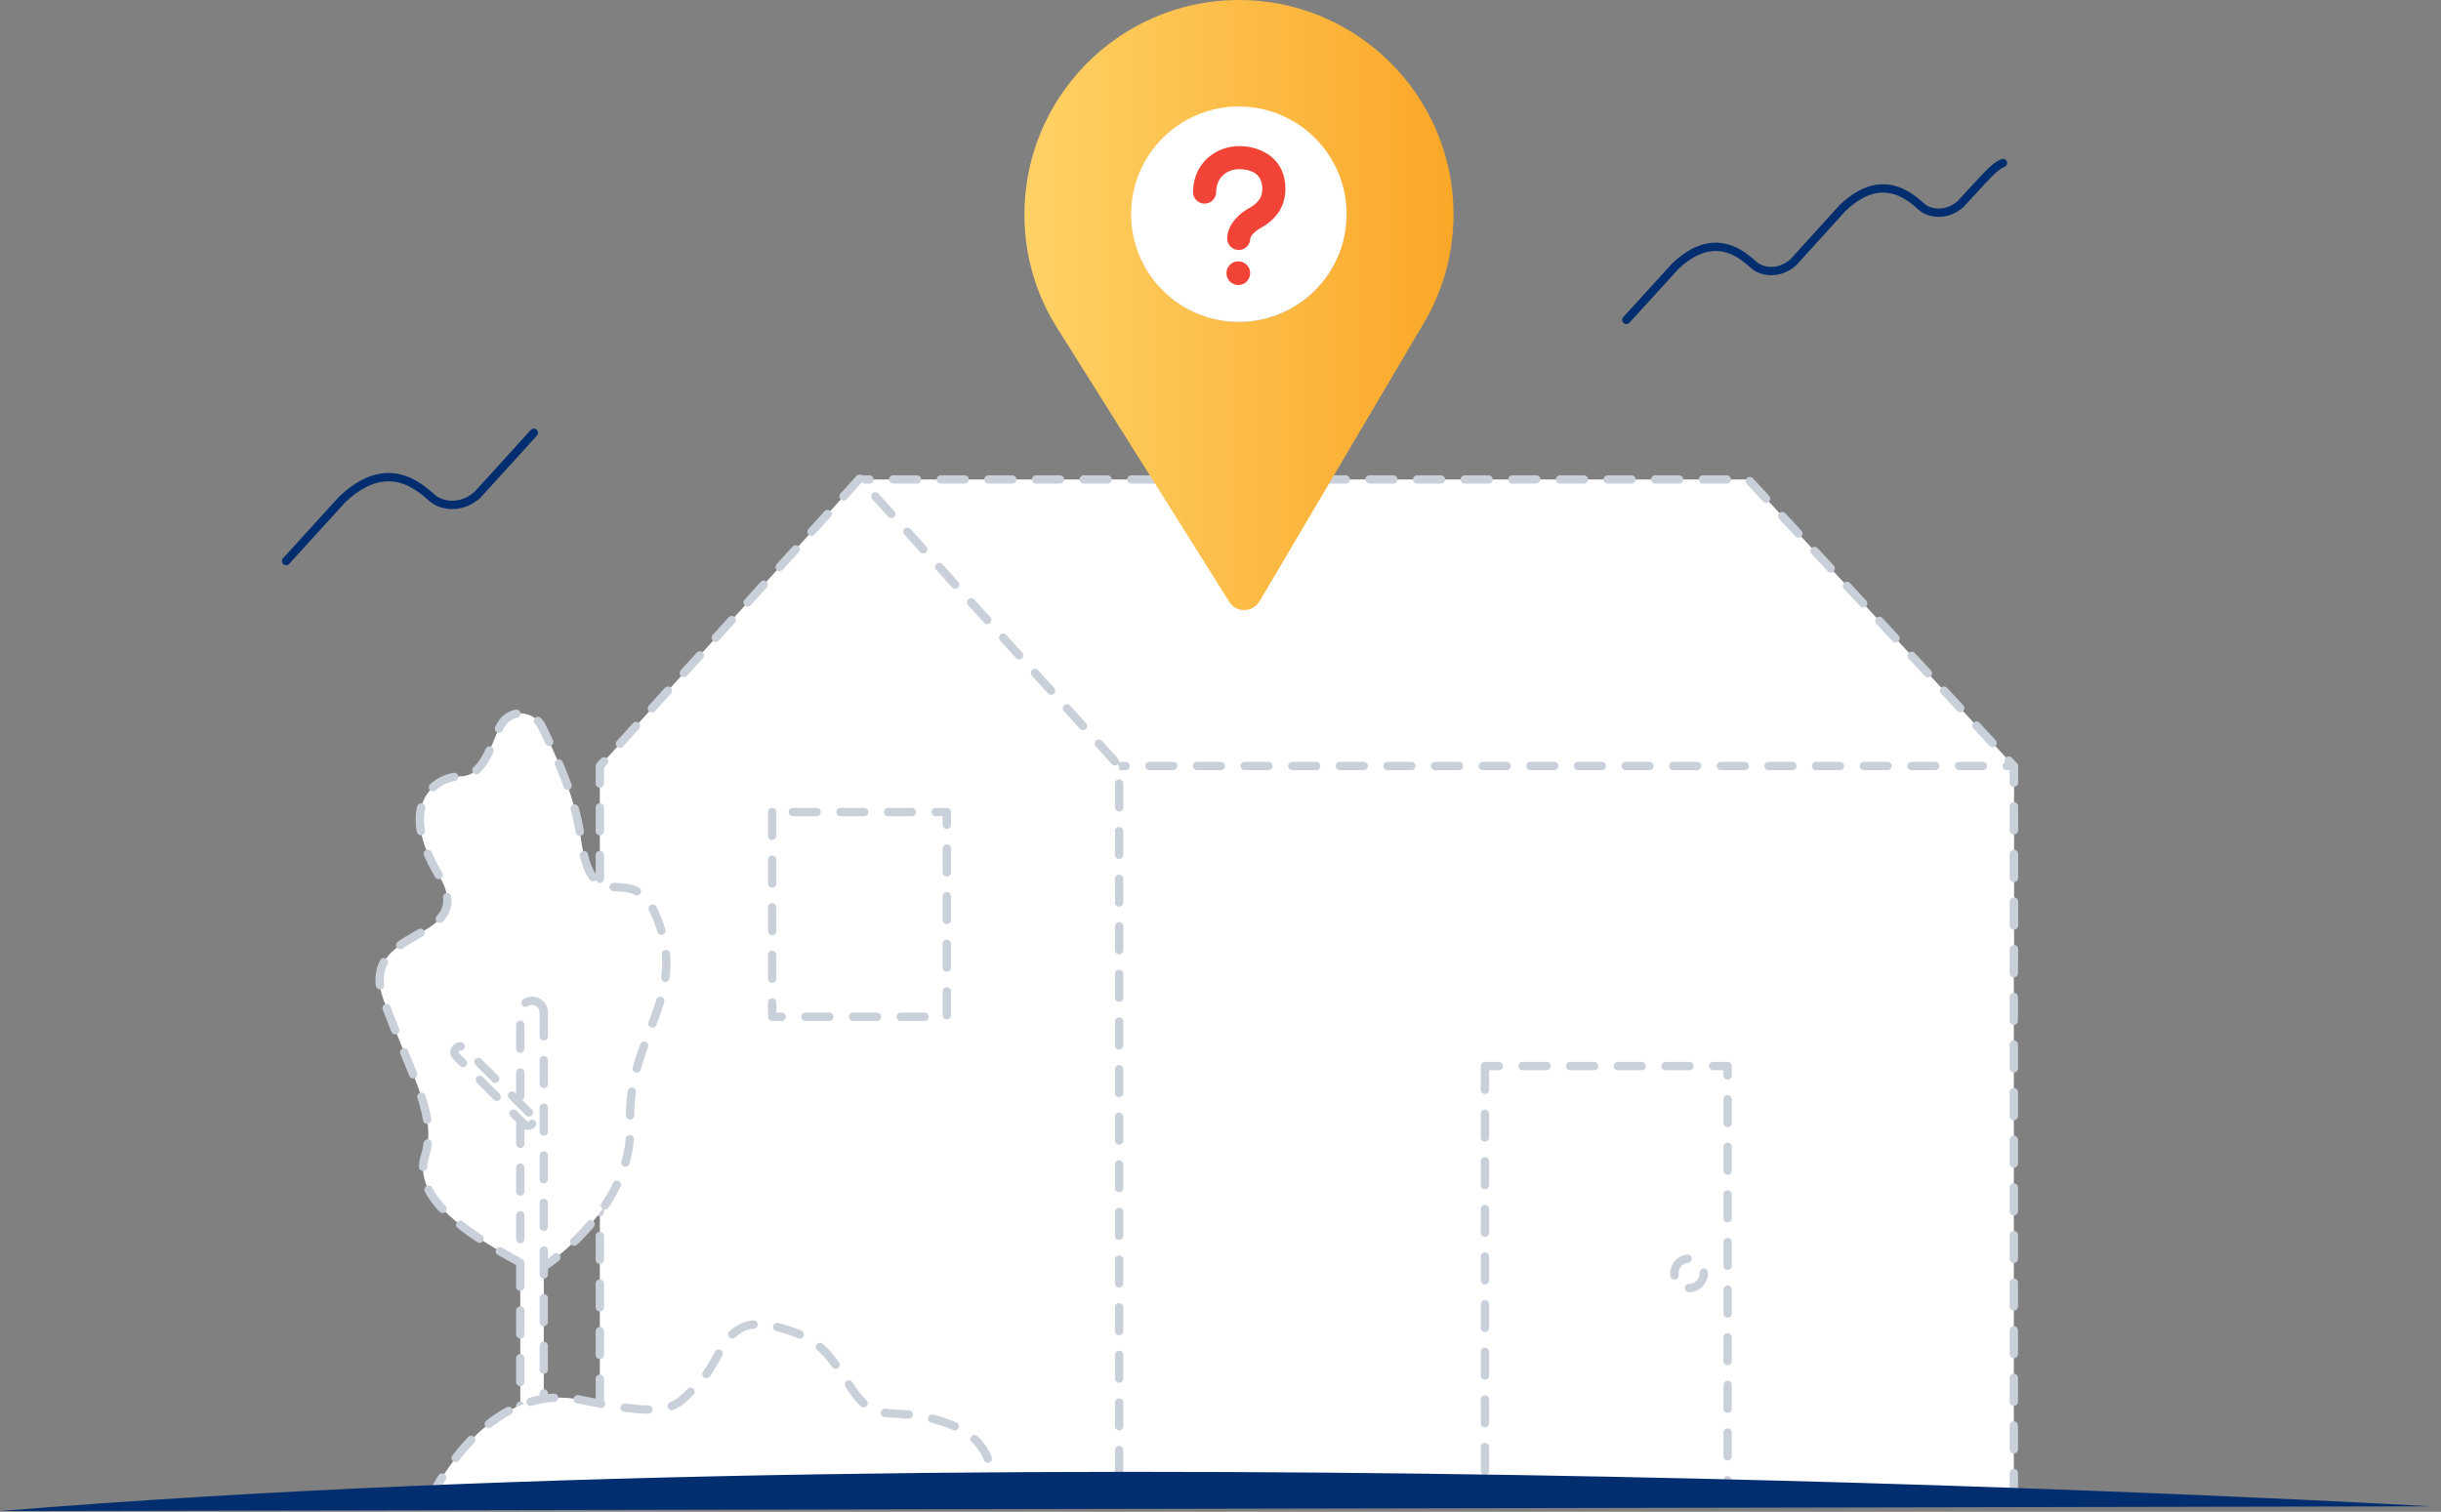
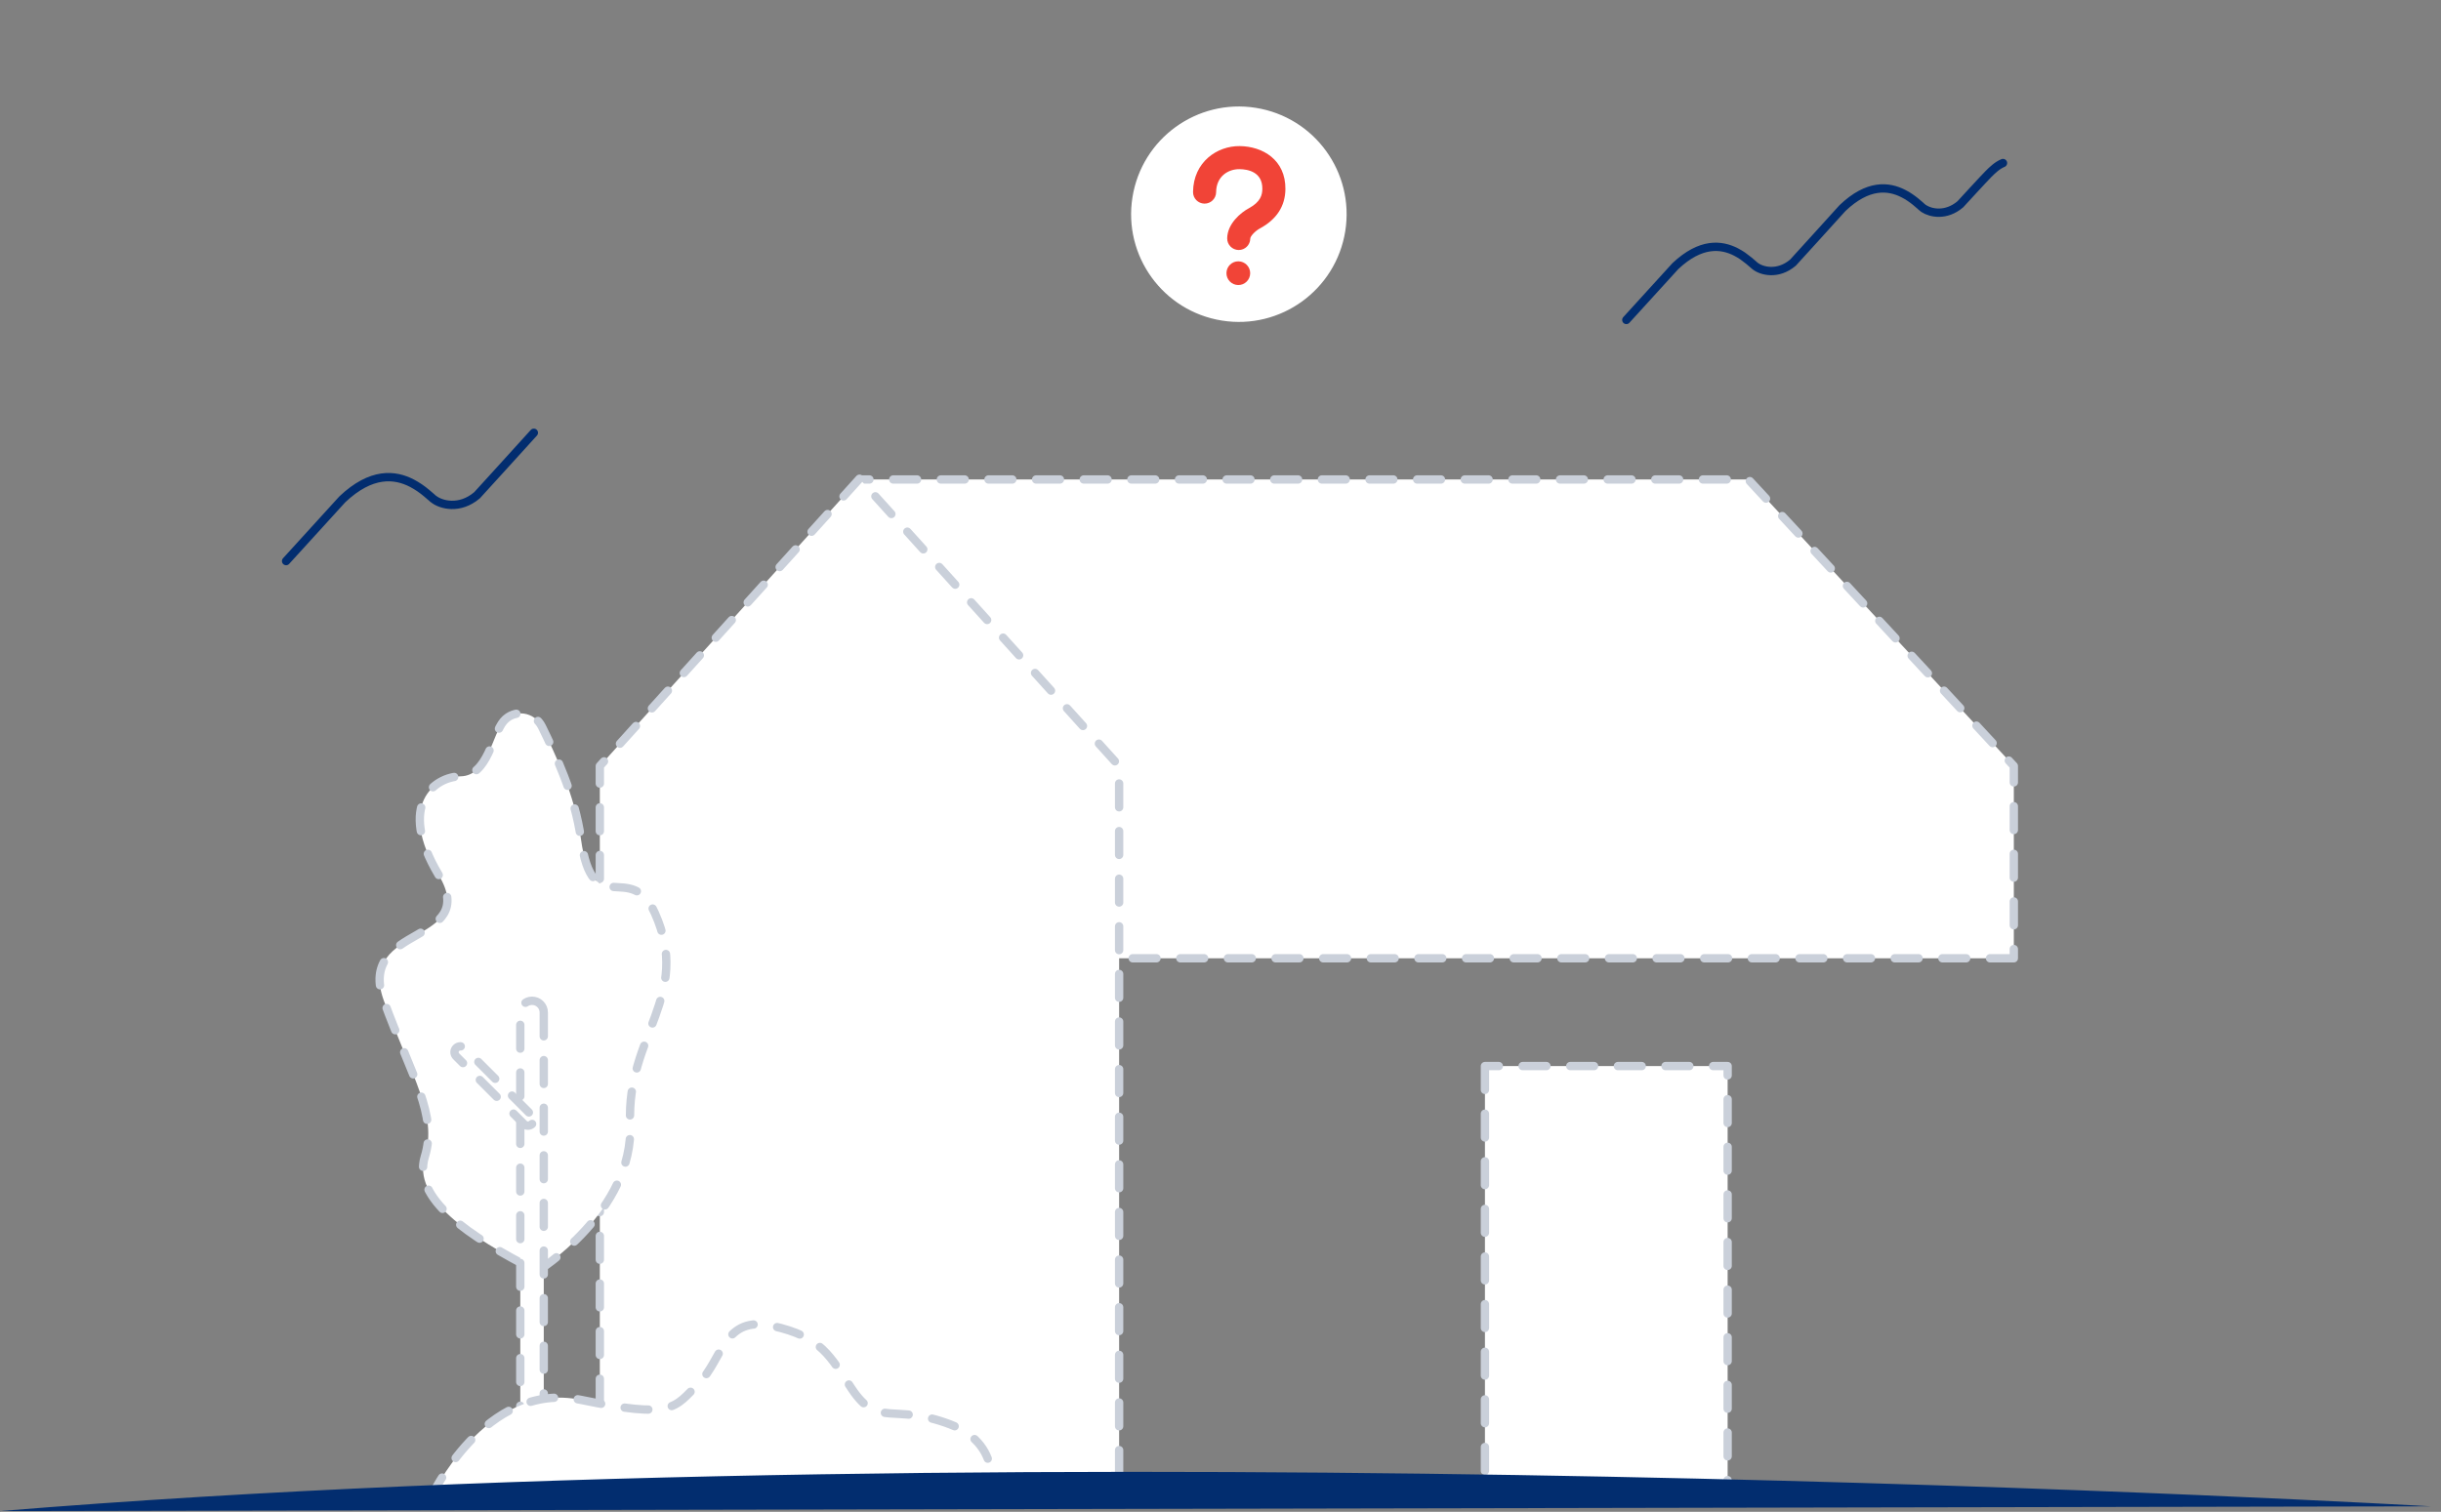
<svg xmlns="http://www.w3.org/2000/svg" width="205" height="127" viewBox="0 0 205 127" fill="none">
  <rect x="0" y="0" width="205" height="127" fill="#808080" stroke="none" />
  <path d="M168.215 13.696C167.736 13.891 167.34 14.273 166.993 14.62C166.701 14.905 164.632 17.162 164.632 17.162C163.43 18.182 162.146 17.905 161.555 17.516C161.493 17.474 161.437 17.432 161.396 17.391L161.243 17.252C161.007 17.044 160.736 16.814 160.416 16.599C160.25 16.481 160.062 16.37 159.868 16.273C158.611 15.62 156.875 15.439 154.736 17.481C153.764 18.564 150.576 22.064 150.576 22.064C149.305 23.141 147.937 22.773 147.402 22.349C147.382 22.335 147.354 22.314 147.34 22.3L147.264 22.231L146.882 21.905C146.722 21.773 146.548 21.641 146.354 21.502C146.18 21.384 146 21.28 145.805 21.175C144.555 20.53 142.833 20.349 140.701 22.356C139.465 23.717 136.583 26.877 136.583 26.877" stroke="#022D6F" stroke-width="0.7" stroke-miterlimit="10" stroke-linecap="round" stroke-linejoin="round" />
  <path d="M44.833 36.355C43.715 37.599 40.062 41.605 40.062 41.605C38.604 42.842 37.041 42.418 36.423 41.932C36.395 41.918 36.368 41.89 36.347 41.876L36.264 41.8L35.826 41.425C35.645 41.272 35.444 41.119 35.222 40.967C35.027 40.835 34.819 40.71 34.597 40.592C33.166 39.849 31.187 39.64 28.75 41.946C27.326 43.501 24.027 47.133 24.027 47.133" stroke="#022D6F" stroke-width="0.7" stroke-miterlimit="10" stroke-linecap="round" stroke-linejoin="round" />
  <path d="M169.125 80.501H72.181V40.279H146.826L169.125 64.349V80.501Z" fill="white" stroke="#CAD0DA" stroke-width="0.7" stroke-miterlimit="10" stroke-linecap="round" stroke-linejoin="round" stroke-dasharray="2 2" />
-   <path d="M76.527 64.349H169.125V126.015H76.527V64.349Z" fill="white" stroke="#CAD0DA" stroke-width="0.7" stroke-miterlimit="10" stroke-linecap="round" stroke-linejoin="round" stroke-dasharray="2 2" />
  <path d="M72.181 40.217L50.375 64.349V126.015H93.986V64.349L72.181 40.217Z" fill="white" stroke="#CAD0DA" stroke-width="0.7" stroke-miterlimit="10" stroke-linecap="round" stroke-linejoin="round" stroke-dasharray="2 2" />
-   <path d="M64.848 68.217V75.724V85.418H79.514V75.724V68.217H64.848Z" fill="white" stroke="#CAD0DA" stroke-width="0.7" stroke-miterlimit="10" stroke-linecap="round" stroke-linejoin="round" stroke-dasharray="2 2" />
  <path d="M124.708 89.557V105.355V125.758H145.09V105.355V89.557H124.708Z" fill="white" stroke="#CAD0DA" stroke-width="0.7" stroke-miterlimit="10" stroke-linecap="round" stroke-linejoin="round" stroke-dasharray="2 2" />
  <path d="M45.111 106.801C45.111 106.801 53.257 101.78 52.924 94.391C52.59 87.009 58.139 83.689 54.993 76.696C52.924 72.099 49.757 77.523 48.792 70.495C48.278 66.745 46.618 63.321 45.514 61.051C44.903 59.794 43.188 59.523 42.285 60.592C41.347 61.696 40.979 65.183 38.674 65.217C36.535 65.252 33.285 67.53 36.834 73.488C40.389 79.446 29.854 77.537 32.236 84.058C34.618 90.571 36.764 93.655 35.681 97.155C34.611 100.655 39.278 103.842 45.111 106.801Z" fill="white" stroke="#CAD0DA" stroke-width="0.7" stroke-miterlimit="10" stroke-linecap="round" stroke-linejoin="round" stroke-dasharray="2 2" />
  <path d="M45.667 85.057V125.03C45.667 125.571 45.222 126.016 44.68 126.016C44.139 126.016 43.694 125.571 43.694 125.03V85.057C43.694 84.516 44.139 84.071 44.68 84.071C45.229 84.071 45.667 84.509 45.667 85.057Z" fill="white" stroke="#CAD0DA" stroke-width="0.7" stroke-miterlimit="10" stroke-linecap="round" stroke-linejoin="round" stroke-dasharray="2 2" />
  <path d="M44.688 94.418C44.493 94.613 44.181 94.613 43.993 94.418L38.313 88.738C38.118 88.543 38.118 88.231 38.313 88.043C38.507 87.849 38.82 87.849 39.007 88.043L44.688 93.724C44.875 93.911 44.875 94.224 44.688 94.418Z" fill="white" stroke="#CAD0DA" stroke-width="0.7" stroke-miterlimit="10" stroke-linecap="round" stroke-linejoin="round" stroke-dasharray="2 2" />
-   <path d="M141.854 108.203C142.537 108.203 143.09 107.649 143.09 106.967C143.09 106.284 142.537 105.73 141.854 105.73C141.172 105.73 140.618 106.284 140.618 106.967C140.618 107.649 141.172 108.203 141.854 108.203Z" fill="white" stroke="#CAD0DA" stroke-width="0.7" stroke-miterlimit="10" stroke-linecap="round" stroke-linejoin="round" stroke-dasharray="2 2" />
  <path d="M36.153 125.869C36.153 125.869 40.688 115.932 48.792 117.599C56.605 119.21 56.605 118.286 58.674 116.217C60.744 114.147 60.744 110.474 64.876 111.39C69.014 112.307 69.702 113.918 71.535 116.675C73.764 120.015 74.98 117.821 79.806 119.661C84.632 121.501 83.021 126.092 83.021 126.092L36.153 125.869Z" fill="white" stroke="#CAD0DA" stroke-width="0.7" stroke-miterlimit="10" stroke-linecap="round" stroke-linejoin="round" stroke-dasharray="2 2" />
  <path d="M0 126.939L204.167 126.543C204.167 126.543 87.729 119.765 0 126.939Z" fill="#022D6F" />
-   <path d="M103.826 0.001C93.889 0.126 85.91 8.307 86.035 18.244C86.076 21.606 87.049 24.869 88.854 27.668L103.236 50.55C103.479 50.939 103.847 51.175 104.264 51.231C104.333 51.238 104.396 51.245 104.465 51.245C104.465 51.245 104.465 51.245 104.472 51.245C104.5 51.245 104.528 51.245 104.555 51.238C104.597 51.238 104.639 51.238 104.674 51.231C104.701 51.224 104.736 51.217 104.764 51.217C104.799 51.21 104.84 51.203 104.875 51.196C104.903 51.189 104.937 51.175 104.965 51.168C105 51.154 105.035 51.14 105.076 51.126C105.104 51.113 105.132 51.099 105.16 51.085C105.194 51.064 105.229 51.05 105.264 51.029C105.292 51.015 105.319 50.995 105.34 50.981C105.375 50.96 105.41 50.932 105.437 50.904C105.458 50.883 105.486 50.87 105.507 50.849C105.542 50.814 105.576 50.779 105.604 50.745C105.618 50.724 105.639 50.71 105.653 50.689C105.694 50.633 105.736 50.571 105.778 50.508L105.785 50.502L119.632 27.043C120.764 25.127 121.507 23.008 121.854 20.814C122.007 19.814 122.083 18.807 122.069 17.793C121.944 7.849 113.764 -0.124 103.826 0.001ZM95.042 18.133C94.979 13.182 98.979 9.071 103.937 9.008C108.896 8.946 113 12.946 113.062 17.904C113.125 22.8 109.271 26.96 104.167 27.029C99.125 27.092 95.104 23.057 95.042 18.133Z" fill="url(#paint0_linear_15468_269883)" />
  <path d="M112.978 19.419C113.764 14.484 110.402 9.846 105.467 9.059C100.532 8.273 95.894 11.635 95.107 16.57C94.32 21.505 97.683 26.143 102.618 26.93C107.553 27.717 112.191 24.354 112.978 19.419Z" fill="white" />
  <path d="M103 22.939C102.993 23.488 103.437 23.939 103.986 23.946C104.535 23.953 104.986 23.509 104.993 22.96C105 22.412 104.556 21.96 104.007 21.953C103.458 21.946 103.007 22.384 103 22.939ZM105.799 19.196C107.208 18.439 107.937 17.321 107.951 15.891C107.979 13.425 106.042 12.293 104.111 12.273C102.229 12.252 100.222 13.599 100.194 16.127C100.187 16.662 100.618 17.099 101.153 17.106C101.687 17.113 102.125 16.682 102.132 16.148C102.146 14.8 103.16 14.203 104.09 14.21C104.812 14.217 106.028 14.446 106.014 15.87C106.007 16.377 105.868 16.96 104.882 17.495C104.208 17.856 103.076 18.787 103.062 20.023C103.056 20.557 103.486 20.995 104.021 21.002C104.556 21.009 104.993 20.578 105 20.044C105 19.856 105.389 19.419 105.799 19.196Z" fill="#F14437" />
  <defs>
    <linearGradient id="paint0_linear_15468_269883" x1="86.035" y1="25.623" x2="122.07" y2="25.623" gradientUnits="userSpaceOnUse">
      <stop stop-color="#FFD266" />
      <stop offset="1" stop-color="#FAA727" />
    </linearGradient>
  </defs>
</svg>